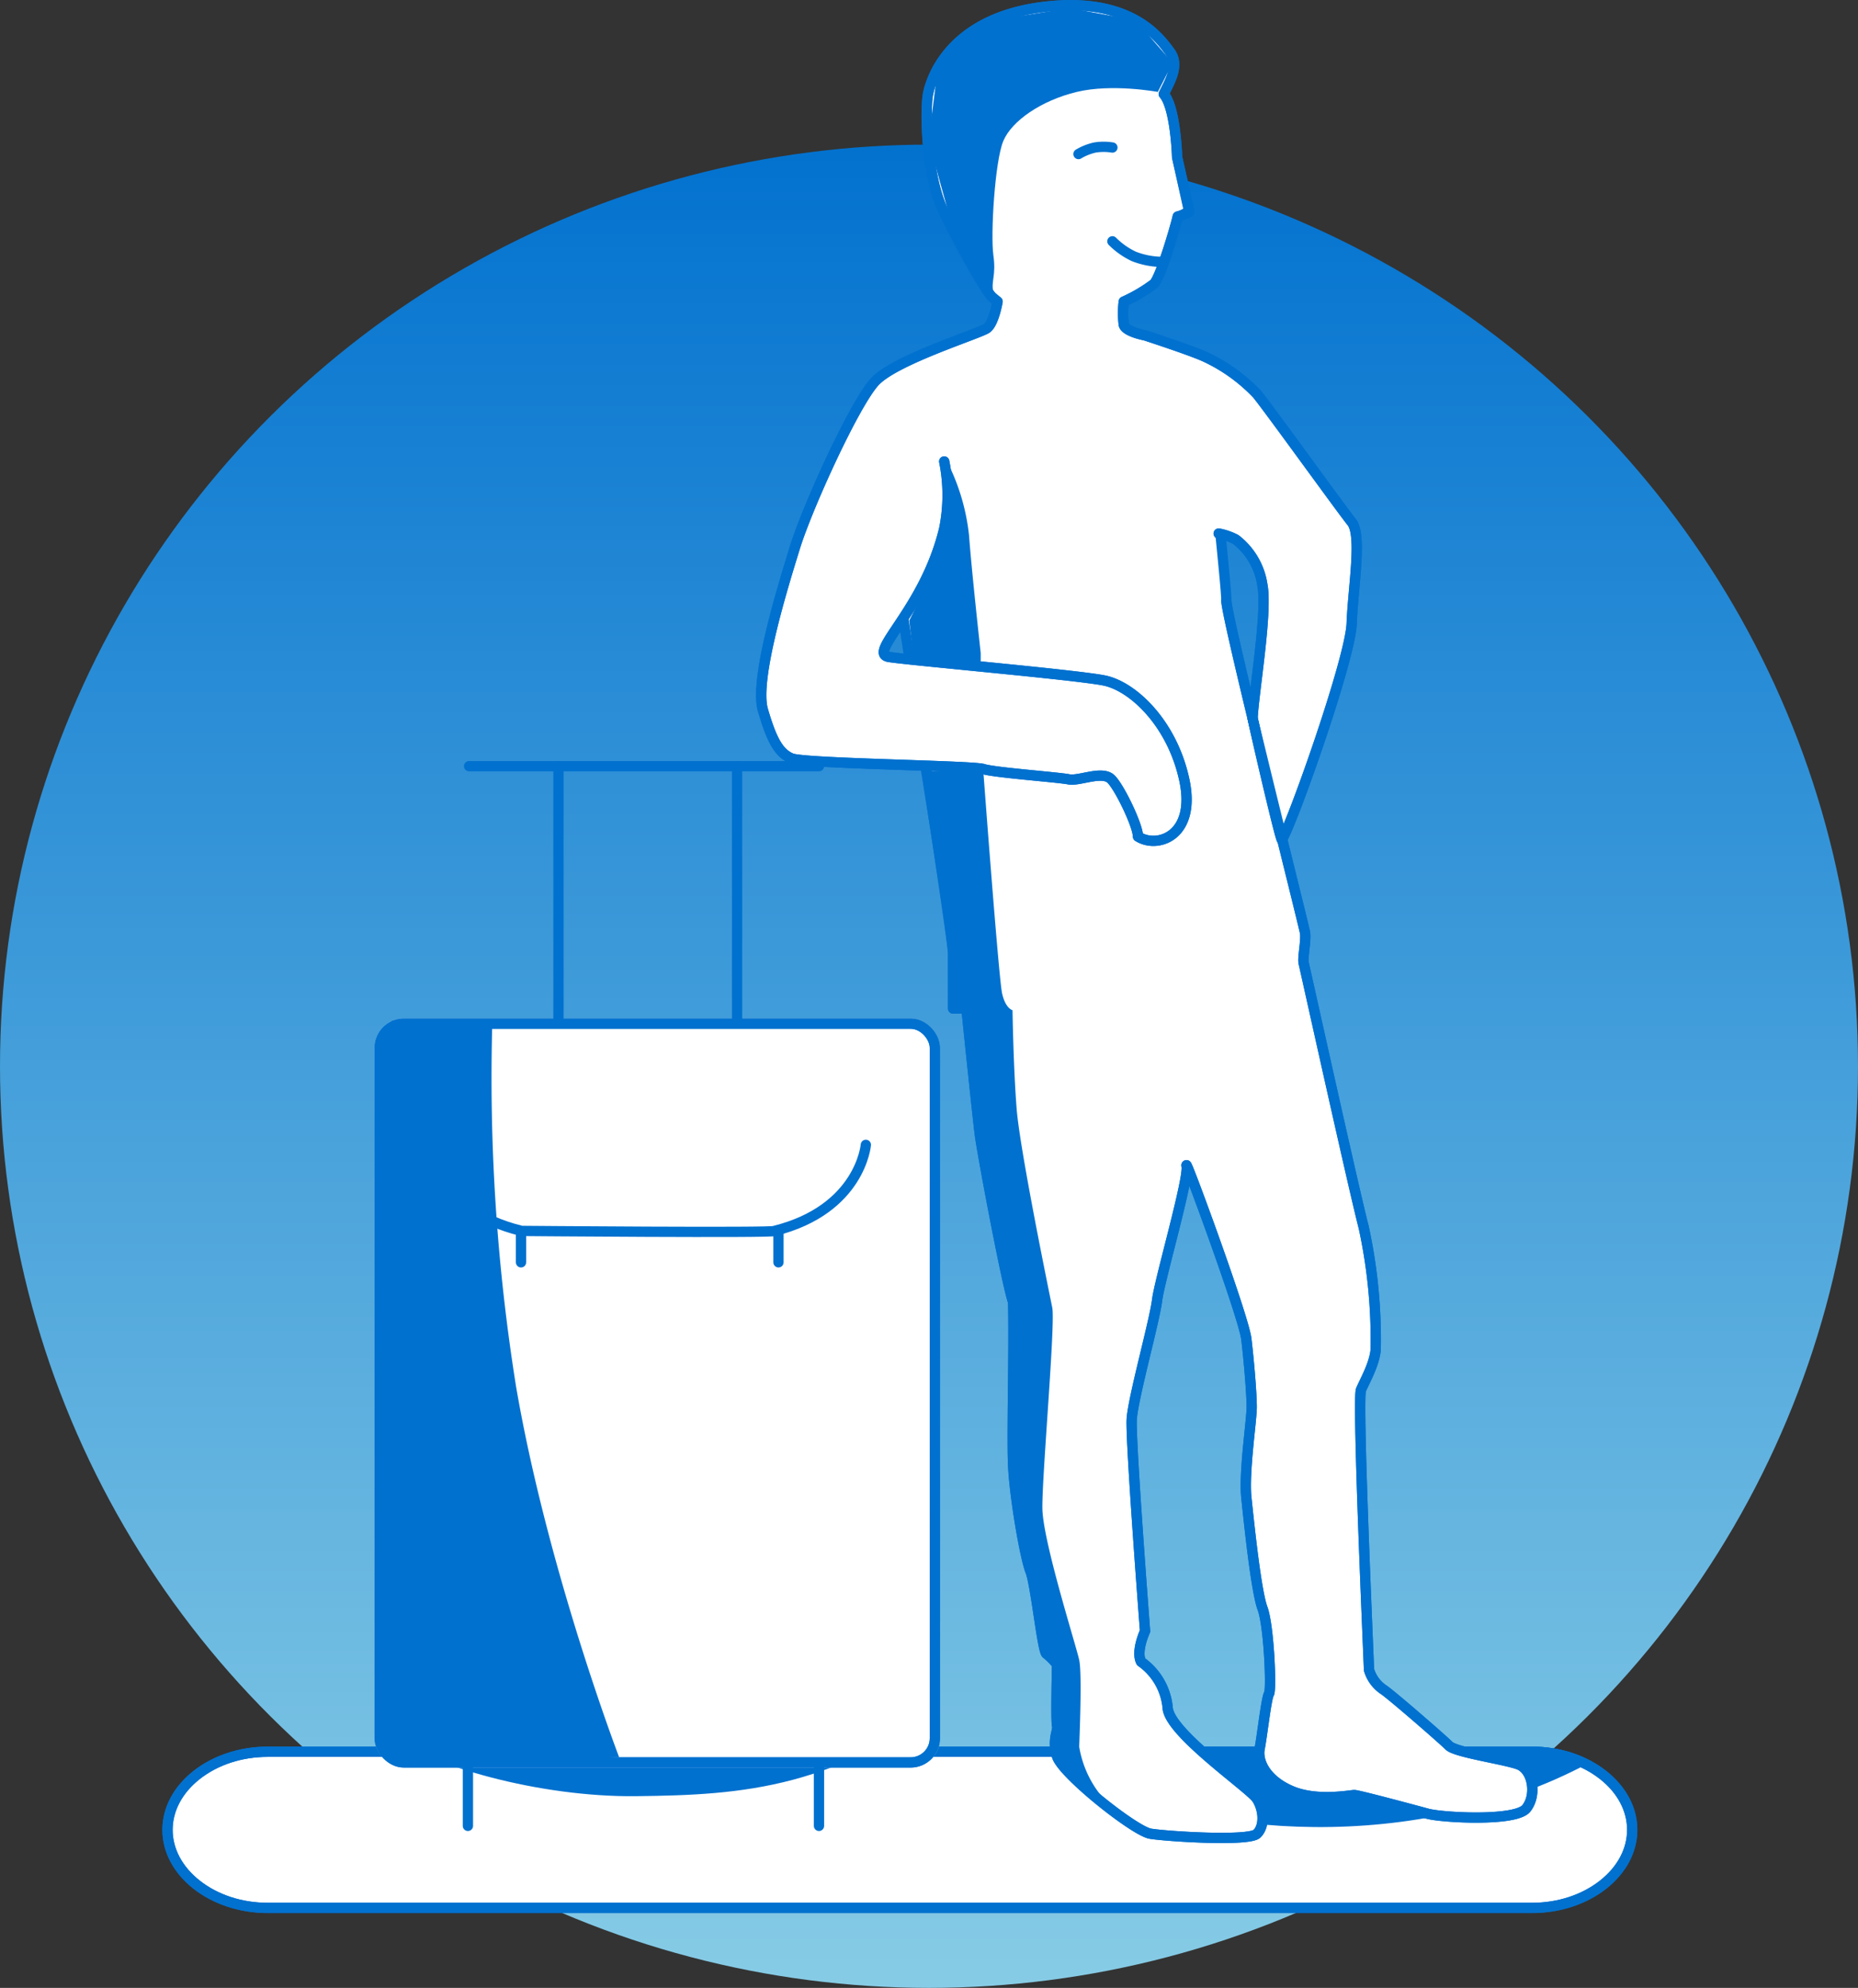
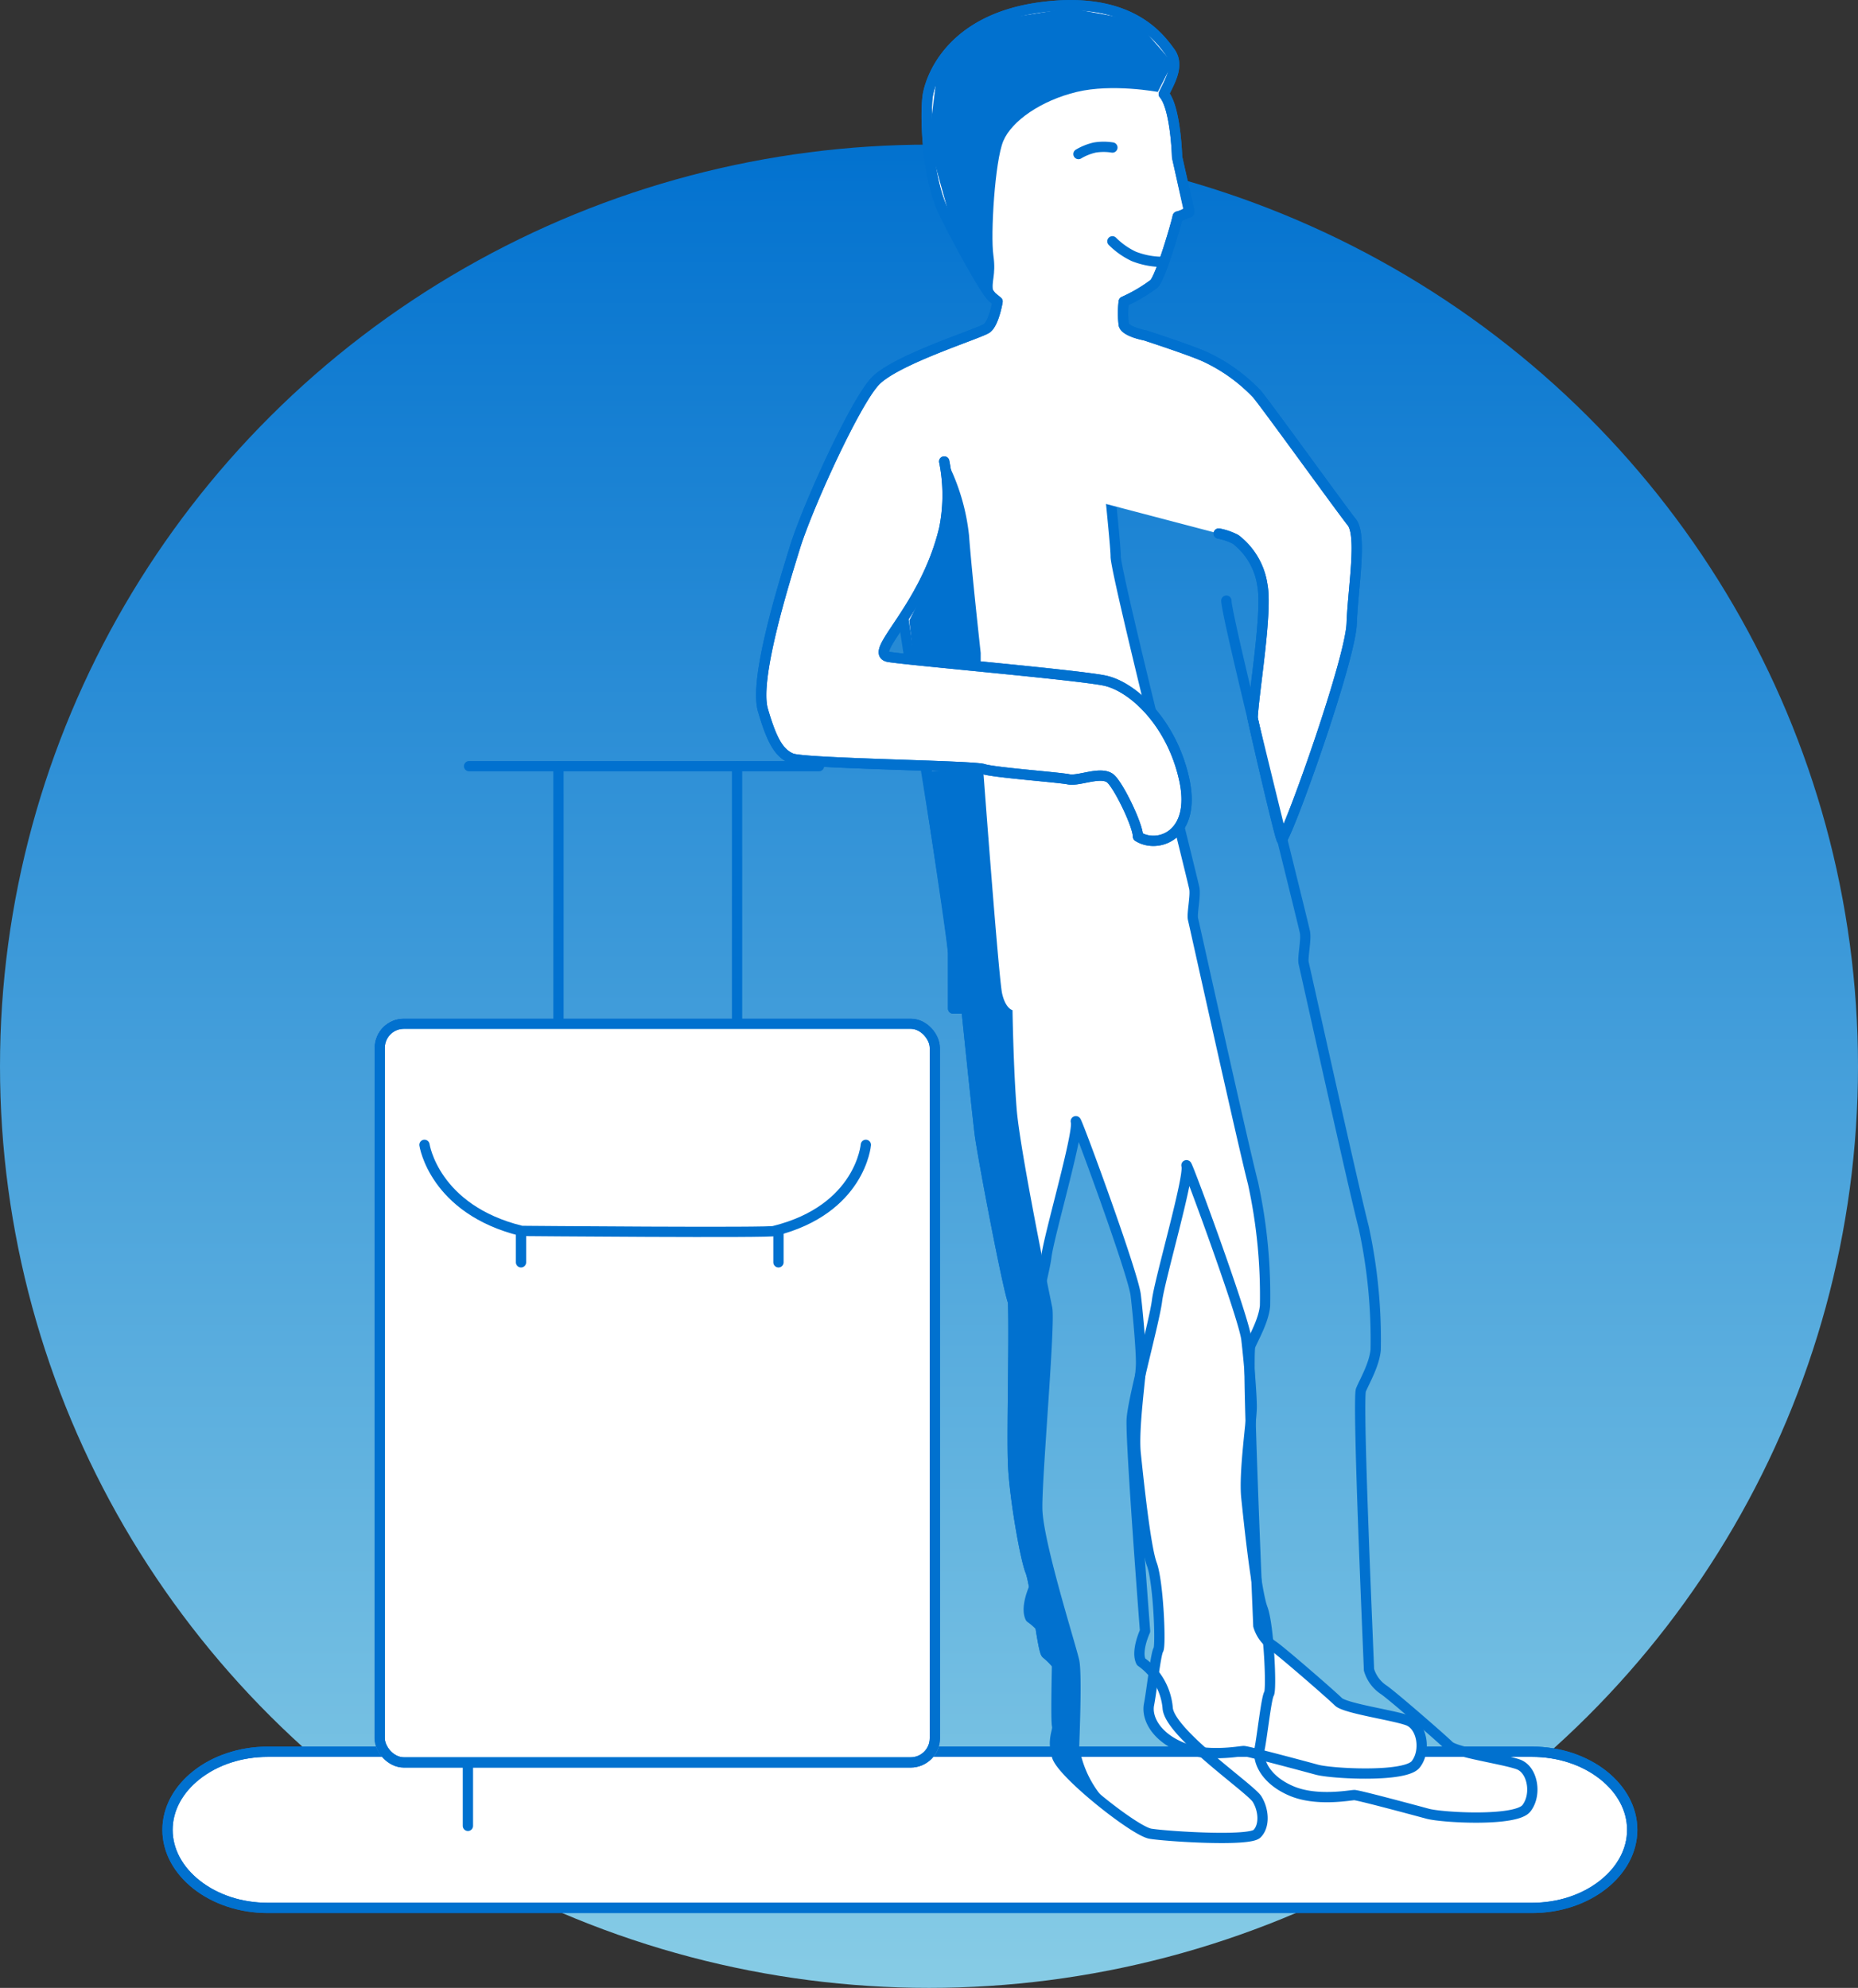
<svg xmlns="http://www.w3.org/2000/svg" width="253" height="270.695" viewBox="0 0 253 270.695">
  <rect x="0" y="0" width="253" height="270.695" fill="#333333" stroke="none" />
  <defs>
    <style>
            .about-us-icon_a, .about-us-icon_c, .about-us-icon_g {fill: #fff;}
            .about-us-icon_a, .about-us-icon_g, .about-us-icon_h, .about-us-icon_i {stroke: #0171CF;stroke-width: 1.4px;}
            .about-us-icon_a, .about-us-icon_c, .about-us-icon_f, .about-us-icon_g, .about-us-icon_h, .about-us-icon_i {stroke-linecap: round;}
            .about-us-icon_a, .about-us-icon_c, .about-us-icon_f, .about-us-icon_i {stroke-linejoin: round;}
            .about-us-icon_b {fill: url(#about-us-icon_a);}
            .about-us-icon_d {clip-path: url(#about-us-icon_b);}
            .about-us-icon_e {fill: #0171CF;}
            .about-us-icon_f, .about-us-icon_h, .about-us-icon_i, .about-us-icon_l {fill: none;}
            .about-us-icon_j, .about-us-icon_k {stroke: none;}
            .about-us-icon_k {fill: #0171CF;}</style>
    <linearGradient id="about-us-icon_a" x1="0.5" x2="0.5" y2="1.364" gradientUnits="objectBoundingBox">
      <stop offset="0" stop-color="#0171CF" />
      <stop offset="1" stop-color="#b9eeee" />
    </linearGradient>
    <clipPath id="about-us-icon_b">
      <path class="about-us-icon_a" d="M5,72.253c0,6.233,6.456,11.333,14.346,11.333H191.5c7.89,0,14.346-5.1,14.346-11.333S199.389,60.92,191.5,60.92H19.346C11.456,60.92,5,66.02,5,72.253Z" transform="translate(-5 175.224)" />
    </clipPath>
  </defs>
  <g transform="translate(-154 -181.305)">
    <ellipse class="about-us-icon_b" cx="126.5" cy="125.5" rx="126.5" ry="125.5" transform="translate(154 201)" />
    <g class="about-us-icon_c" transform="translate(171.11 358.224)">
      <path class="about-us-icon_j" d="M 191.499 82.886 L 19.346 82.886 C 15.687 82.886 12.243 81.757 9.648 79.707 C 7.102 77.696 5.7 75.049 5.7 72.253 C 5.7 69.457 7.102 66.809 9.648 64.798 C 12.243 62.748 15.687 61.62 19.346 61.62 L 191.499 61.62 C 195.158 61.62 198.603 62.748 201.197 64.798 C 203.743 66.809 205.145 69.457 205.145 72.253 C 205.145 75.049 203.743 77.696 201.197 79.707 C 198.603 81.757 195.158 82.886 191.499 82.886 Z" />
      <path class="about-us-icon_k" d="M 19.346 62.32 C 15.844 62.32 12.553 63.395 10.082 65.347 C 7.708 67.223 6.4 69.675 6.4 72.253 C 6.4 74.83 7.708 77.282 10.082 79.158 C 12.553 81.111 15.844 82.186 19.346 82.186 L 191.499 82.186 C 195.002 82.186 198.292 81.111 200.763 79.158 C 203.138 77.282 204.445 74.83 204.445 72.253 C 204.445 69.675 203.138 67.223 200.763 65.347 C 198.292 63.395 195.002 62.32 191.499 62.32 L 19.346 62.32 M 19.346 60.92 L 191.499 60.92 C 199.389 60.92 205.845 66.02 205.845 72.253 C 205.845 78.486 199.389 83.586 191.499 83.586 L 19.346 83.586 C 11.456 83.586 5 78.486 5 72.253 C 5 66.02 11.456 60.92 19.346 60.92 Z" />
    </g>
    <g class="about-us-icon_d" transform="translate(176.11 183)">
-       <path class="about-us-icon_e" d="M16968.193,956.529c14.8-.163,27.4-1,44.734-14.434,4.109,1.91,11.623,9.934,19.189,13.166,17.719,7.568,47.336,8.69,70.043-5.69s4.037-7.475,4.037-7.475-107.445-13.749-153.406-7.958S16942.361,956.814,16968.193,956.529Z" transform="translate(-16903.719 -713.635)" />
-     </g>
+       </g>
    <g class="about-us-icon_f" transform="translate(171.11 358.224)">
-       <path class="about-us-icon_j" d="M5,72.253c0,6.233,6.456,11.333,14.346,11.333H191.5c7.89,0,14.346-5.1,14.346-11.333S199.389,60.92,191.5,60.92H19.346C11.456,60.92,5,66.02,5,72.253Z" />
      <path class="about-us-icon_k" d="M 19.346 62.32 C 15.844 62.32 12.553 63.395 10.082 65.347 C 7.708 67.223 6.4 69.675 6.4 72.253 C 6.4 74.83 7.708 77.282 10.082 79.158 C 12.553 81.111 15.844 82.186 19.346 82.186 L 191.499 82.186 C 195.002 82.186 198.292 81.111 200.763 79.158 C 203.138 77.282 204.445 74.83 204.445 72.253 C 204.445 69.675 203.138 67.223 200.763 65.347 C 198.292 63.395 195.002 62.32 191.499 62.32 L 19.346 62.32 M 19.346 60.92 L 191.499 60.92 C 199.389 60.92 205.845 66.02 205.845 72.253 C 205.845 78.486 199.389 83.586 191.499 83.586 L 19.346 83.586 C 11.456 83.586 5 78.486 5 72.253 C 5 66.02 11.456 60.92 19.346 60.92 Z" />
    </g>
    <g transform="translate(176.11 182)">
      <g transform="translate(28.952 103.638)">
        <g class="about-us-icon_a" transform="translate(-0.062 34.362)">
          <rect class="about-us-icon_j" width="77" height="102" rx="4" />
          <rect class="about-us-icon_l" x="0.7" y="0.7" width="75.6" height="100.6" rx="3.3" />
        </g>
        <g transform="translate(12.811)">
          <path class="about-us-icon_g" d="M5014.646,2587.624H4967" transform="translate(-4967 -2587.624)" />
          <g transform="translate(12.173)">
            <line class="about-us-icon_h" y2="34.664" transform="translate(24.32)" />
            <line class="about-us-icon_h" y2="34.664" transform="translate(0)" />
          </g>
        </g>
        <g transform="translate(12.653 135.794)">
-           <line class="about-us-icon_h" y2="8.505" transform="translate(47.805)" />
          <line class="about-us-icon_h" y2="8.505" transform="translate(0)" />
        </g>
-         <path class="about-us-icon_e" d="M5115.726,2683.843a266.257,266.257,0,0,0,3.238,49.876c4.317,25.075,14.031,50.426,14.031,50.426l-30.935.827-2.113-3.531v-94.4l2.113-3.2Z" transform="translate(-5099.744 -2649.178)" />
        <path class="about-us-icon_i" d="M5018.1,2603.8s-.725,8.791-12.448,11.721c.426.3-35.038,0-34.436,0C4959.3,2612.595,4958,2603.8,4958,2603.8" transform="translate(-4951.262 -2552.237)" />
        <path class="about-us-icon_g" d="M4961.73,2607.523v4.139" transform="translate(-4906.79 -2544.102)" />
        <path class="about-us-icon_g" d="M4961.73,2607.523v4.139" transform="translate(-4941.847 -2544.102)" />
        <g class="about-us-icon_i" transform="translate(-0.062 34.362)">
          <rect class="about-us-icon_j" width="77" height="102" rx="4" />
          <rect class="about-us-icon_l" x="0.7" y="0.7" width="75.6" height="100.6" rx="3.3" />
        </g>
      </g>
      <g transform="translate(81.543 0)">
-         <path class="about-us-icon_a" d="M-1373.73,1054.177s9.979,63.943,9.979,66.3v7.443h1.815s1.453,14.159,1.815,17.063,3.812,21.057,4.539,22.873c.181,5.446-.182,17.79,0,22.146s1.633,12.707,2.359,14.522,1.634,10.892,2.178,11.255a10.382,10.382,0,0,1,1.452,1.452s-.181,7.625,0,8.35-.726,1.815,0,4.176,10.529,10.165,12.707,10.528,13.433,1.089,14.522,0,.908-3.267,0-4.719-11.8-8.895-12.162-12.344a8.621,8.621,0,0,0-3.631-6.353c-.726-1.453.545-4.176.545-4.176s-2-25.958-1.815-28.863,3.086-13.252,3.449-16.156,4.405-16.7,4.018-18.334,7.782,20.512,8.144,23.6.726,7.443.726,9.258-1.089,8.895-.726,12.344,1.319,12.707,2.2,15.067,1.246,11.073.884,11.618-.934,5.764-1.271,7.443c-.363,1.815.908,4.357,4.357,5.809s7.987.545,8.532.545,7.987,2,9.984,2.541,11.981,1.09,13.433-.725.908-5.264-1.089-5.991-8.531-1.634-9.439-2.542-7.806-6.9-8.895-7.624a4.929,4.929,0,0,1-2-2.723c0-.544-1.634-36.85-1.089-38.121s1.815-3.449,2-5.446a71.863,71.863,0,0,0-1.634-16.7c-1.452-5.628-7.987-35.217-8.169-35.943s.363-3.086.181-4.176-10.71-42.841-10.71-45.2-2.265-21.42-1.677-22.691" transform="translate(1389.879 -991.282)" />
+         <path class="about-us-icon_a" d="M-1373.73,1054.177s9.979,63.943,9.979,66.3v7.443h1.815s1.453,14.159,1.815,17.063,3.812,21.057,4.539,22.873c.181,5.446-.182,17.79,0,22.146s1.633,12.707,2.359,14.522,1.634,10.892,2.178,11.255a10.382,10.382,0,0,1,1.452,1.452a8.621,8.621,0,0,0-3.631-6.353c-.726-1.453.545-4.176.545-4.176s-2-25.958-1.815-28.863,3.086-13.252,3.449-16.156,4.405-16.7,4.018-18.334,7.782,20.512,8.144,23.6.726,7.443.726,9.258-1.089,8.895-.726,12.344,1.319,12.707,2.2,15.067,1.246,11.073.884,11.618-.934,5.764-1.271,7.443c-.363,1.815.908,4.357,4.357,5.809s7.987.545,8.532.545,7.987,2,9.984,2.541,11.981,1.09,13.433-.725.908-5.264-1.089-5.991-8.531-1.634-9.439-2.542-7.806-6.9-8.895-7.624a4.929,4.929,0,0,1-2-2.723c0-.544-1.634-36.85-1.089-38.121s1.815-3.449,2-5.446a71.863,71.863,0,0,0-1.634-16.7c-1.452-5.628-7.987-35.217-8.169-35.943s.363-3.086.181-4.176-10.71-42.841-10.71-45.2-2.265-21.42-1.677-22.691" transform="translate(1389.879 -991.282)" />
        <path class="about-us-icon_a" d="M-1371.469,1035.126a23.234,23.234,0,0,1,0,9.157c-2.663,11.094-10.65,16.983-7.5,17.467s25.415,2.421,29.287,3.2,9.2,5.761,10.891,13.458-3.63,9.486-6.292,7.792c0-1.452-2.421-6.535-3.631-7.792s-4.357.29-5.809,0-10.166-.92-11.618-1.4-24.446-.726-26.14-1.455-2.663-2.418-3.873-6.575,2.662-16.658,4.357-22.147,8.11-19.584,10.892-22.587,14.28-6.535,15.249-7.261,1.452-3.631,1.452-3.631l-.726-.6c-.726-.605-4.054-6.414-6.535-11.437s-2.6-13.8-2.24-16.035,2.965-10.286,15.249-11.981,16.337,4.176,17.729,6.051-.121,4.176-.846,5.749c1.633,1.875,1.815,8.592,1.815,8.592l1.652,7.227a3.1,3.1,0,0,1-1.568.851c-.121.726-2.263,8.2-3.231,9.167a21.223,21.223,0,0,1-4.115,2.42,13,13,0,0,0,0,3.147c.242.968,2.9,1.452,2.9,1.452s6.171,2.006,8.168,2.914a23.283,23.283,0,0,1,7.08,5.083c1.633,2,11.436,15.611,12.888,17.426s.181,8.895,0,13.8-8.045,27.095-9.5,29.454c-.213.091-4.032-16.511-3.991-16.59.181-3.63,2.051-14.5,1.325-18.129a9.583,9.583,0,0,0-3.631-6.172,8.33,8.33,0,0,0-2.312-.8" transform="translate(1396.387 -972.982)" />
        <path class="about-us-icon_e" d="M7415.226-14348.9a28.851,28.851,0,0,1,2.9,9.858c.375,5.07,1.591,16.034,1.591,16.034v1.658l-9.126-.777-.6-5.295,3.882-7.84,1.733-10.624Z" transform="translate(-7389.83 14411.226)" />
        <path class="about-us-icon_e" d="M7412-14315.994l2.955,20.666.8,9.375v2.2h2.108v3.295l1.656,14.836,2.631,15.389,1.733,8.246v13.846l.614,14.33s2.96,14.143,3.063,14.744,1.344,3.553,1.344,3.553l.729,2.787v10.791s-.314.451.795,1.344c.511.412,5.84,6.328,6.387,5.459a14.314,14.314,0,0,1-4.239-8.012c0-.543.423-9.838,0-11.818s-4.956-16.187-5.017-20.662,1.788-25.137,1.344-27.34-4.4-21.422-4.846-27.043-.564-13.449-.564-13.449-.963-.221-1.421-2.3-2.554-30.23-2.554-30.23Z" transform="translate(-7389.273 14420.326)" />
        <path class="about-us-icon_i" d="M-1368.833,1090.013s3.766,23.19,3.766,25.551v7.443h1.815s1.453,14.159,1.815,17.063,3.812,21.057,4.539,22.873c.181,5.446-.182,17.79,0,22.146s1.633,12.707,2.359,14.522,1.634,10.892,2.178,11.255a10.382,10.382,0,0,1,1.452,1.452s-.181,7.625,0,8.35-.726,1.815,0,4.176,10.529,10.165,12.707,10.528,13.433,1.089,14.522,0,.908-3.267,0-4.719-11.8-8.895-12.162-12.344a8.621,8.621,0,0,0-3.631-6.353c-.726-1.453.545-4.176.545-4.176s-2-25.958-1.815-28.863,3.086-13.252,3.449-16.156,4.405-16.7,4.018-18.334,7.782,20.512,8.144,23.6.726,7.443.726,9.258-1.089,8.895-.726,12.344,1.319,12.707,2.2,15.067,1.246,11.073.884,11.618-.934,5.764-1.271,7.443c-.363,1.815.908,4.357,4.357,5.809s7.987.545,8.532.545,7.987,2,9.984,2.541,11.981,1.09,13.433-.725.908-5.264-1.089-5.991-8.531-1.634-9.439-2.542-7.806-6.9-8.895-7.624a4.929,4.929,0,0,1-2-2.723c0-.544-1.634-36.85-1.089-38.121s1.815-3.449,2-5.446a71.863,71.863,0,0,0-1.634-16.7c-1.452-5.628-7.987-35.217-8.169-35.943s.363-3.086.181-4.176-10.71-42.841-10.71-45.2" transform="translate(1391.195 -986.367)" />
      </g>
      <path class="about-us-icon_e" d="M7445.281-14389.945l-2.017,3.955s-6.2-1.164-11.035,0-8.847,3.941-10,6.674-1.755,12.75-1.354,15.576-.361,3.539,0,5.025-5.425-8.34-5.425-8.34l-3.4-12.262,1.338-10.629,7.49-5.8,10.36-1.658,8.99,1.658Z" transform="translate(-7307.718 14397.813)" />
      <path class="about-us-icon_i" d="M-1371.469,1035.126a23.234,23.234,0,0,1,0,9.157c-2.663,11.094-10.65,16.983-7.5,17.467s25.415,2.421,29.287,3.2,9.2,5.761,10.891,13.458-3.63,9.486-6.292,7.792c0-1.452-2.421-6.535-3.631-7.792s-4.357.29-5.809,0-10.166-.92-11.618-1.4-24.446-.726-26.14-1.455-2.663-2.418-3.873-6.575,2.662-16.658,4.357-22.147,8.11-19.584,10.892-22.587,14.28-6.535,15.249-7.261,1.452-3.631,1.452-3.631l-.726-.6c-.726-.605-4.054-6.414-6.535-11.437s-2.6-13.8-2.24-16.035,2.965-10.286,15.249-11.981,16.337,4.176,17.729,6.051-.121,4.176-.846,5.749c1.633,1.875,1.815,8.592,1.815,8.592l1.658,7.512s-.834.35-1.574.566c-.121.726-2.263,8.2-3.231,9.167a21.223,21.223,0,0,1-4.115,2.42,13,13,0,0,0,0,3.147c.242.968,2.9,1.452,2.9,1.452s6.171,2.006,8.168,2.914a23.283,23.283,0,0,1,7.08,5.083c1.633,2,11.436,15.611,12.888,17.426s.181,8.895,0,13.8-8.045,27.095-9.5,29.454c-.213.091-4.032-16.511-3.991-16.59.181-3.63,2.051-14.5,1.325-18.129a9.583,9.583,0,0,0-3.631-6.172,8.33,8.33,0,0,0-2.312-.8" transform="translate(1477.93 -972.981)" />
      <path class="about-us-icon_i" d="M308.04,247.379a7.65,7.65,0,0,1,2.233-.889,7.469,7.469,0,0,1,2.386,0" transform="translate(-183.296 -227.096)" />
      <path class="about-us-icon_i" d="M311.658,256.474a10.352,10.352,0,0,0,2.907,2.05,10.829,10.829,0,0,0,3.53.742" transform="translate(-182.295 -224.308)" />
    </g>
  </g>
</svg>